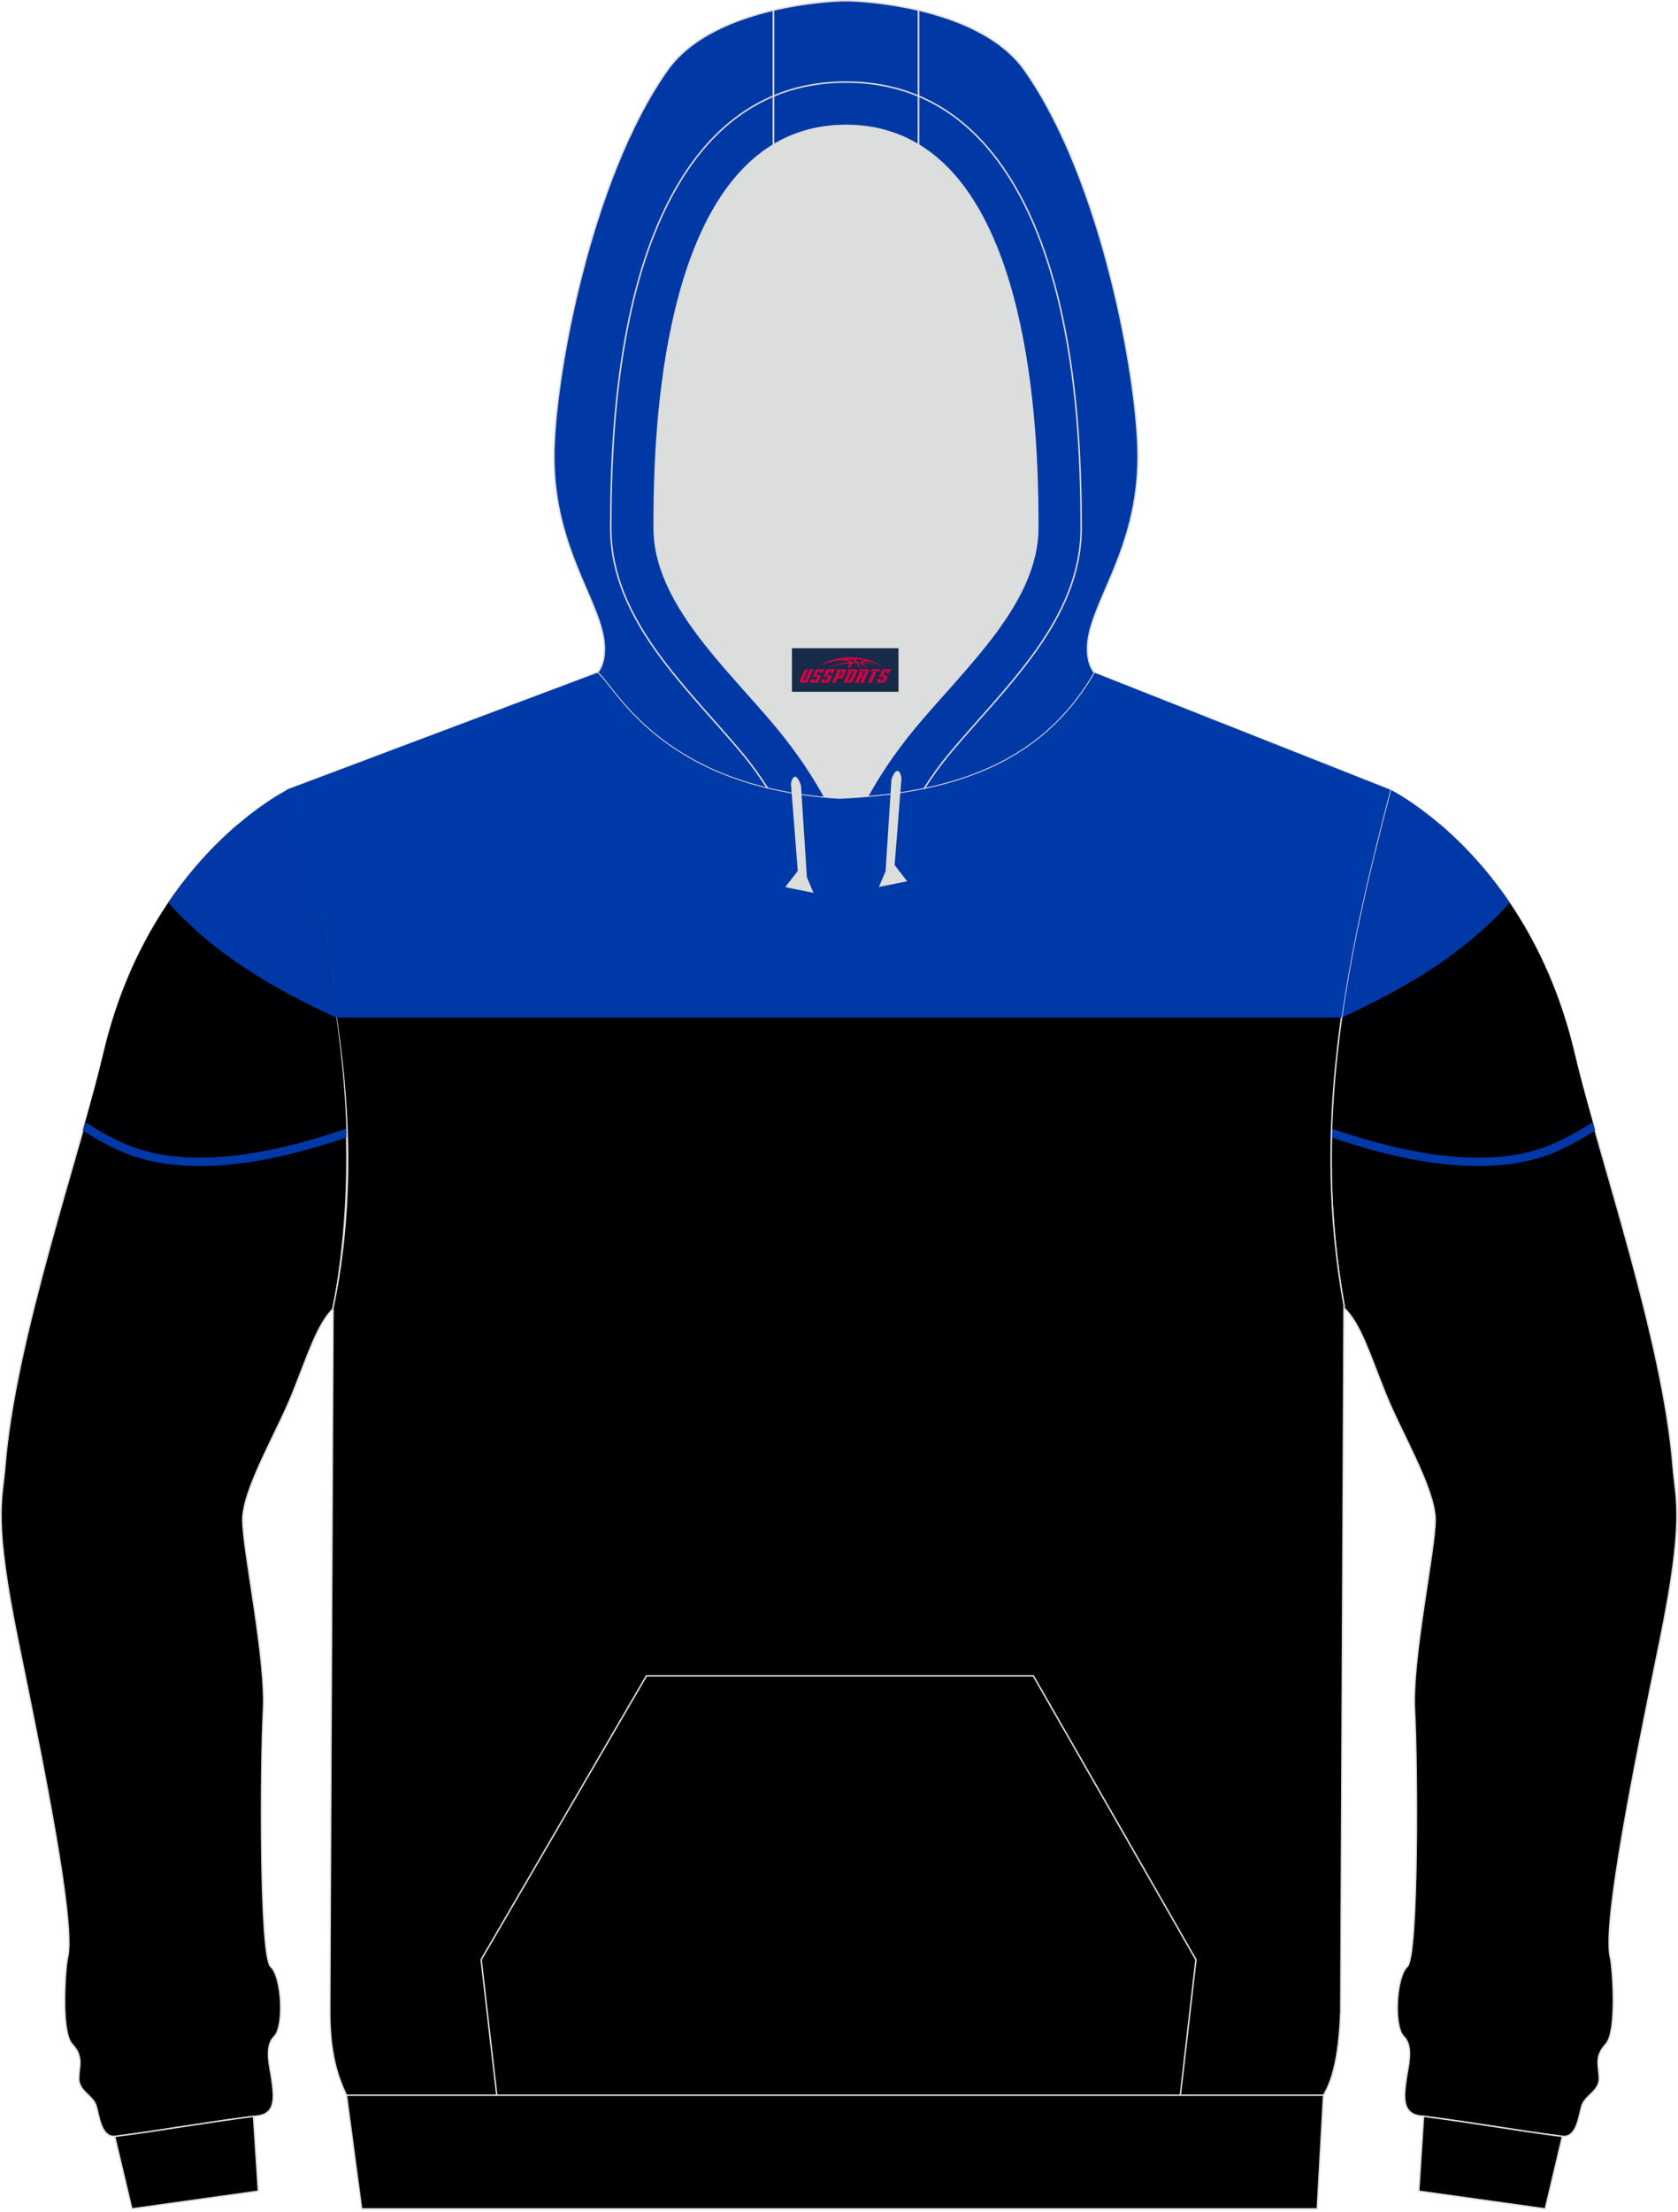
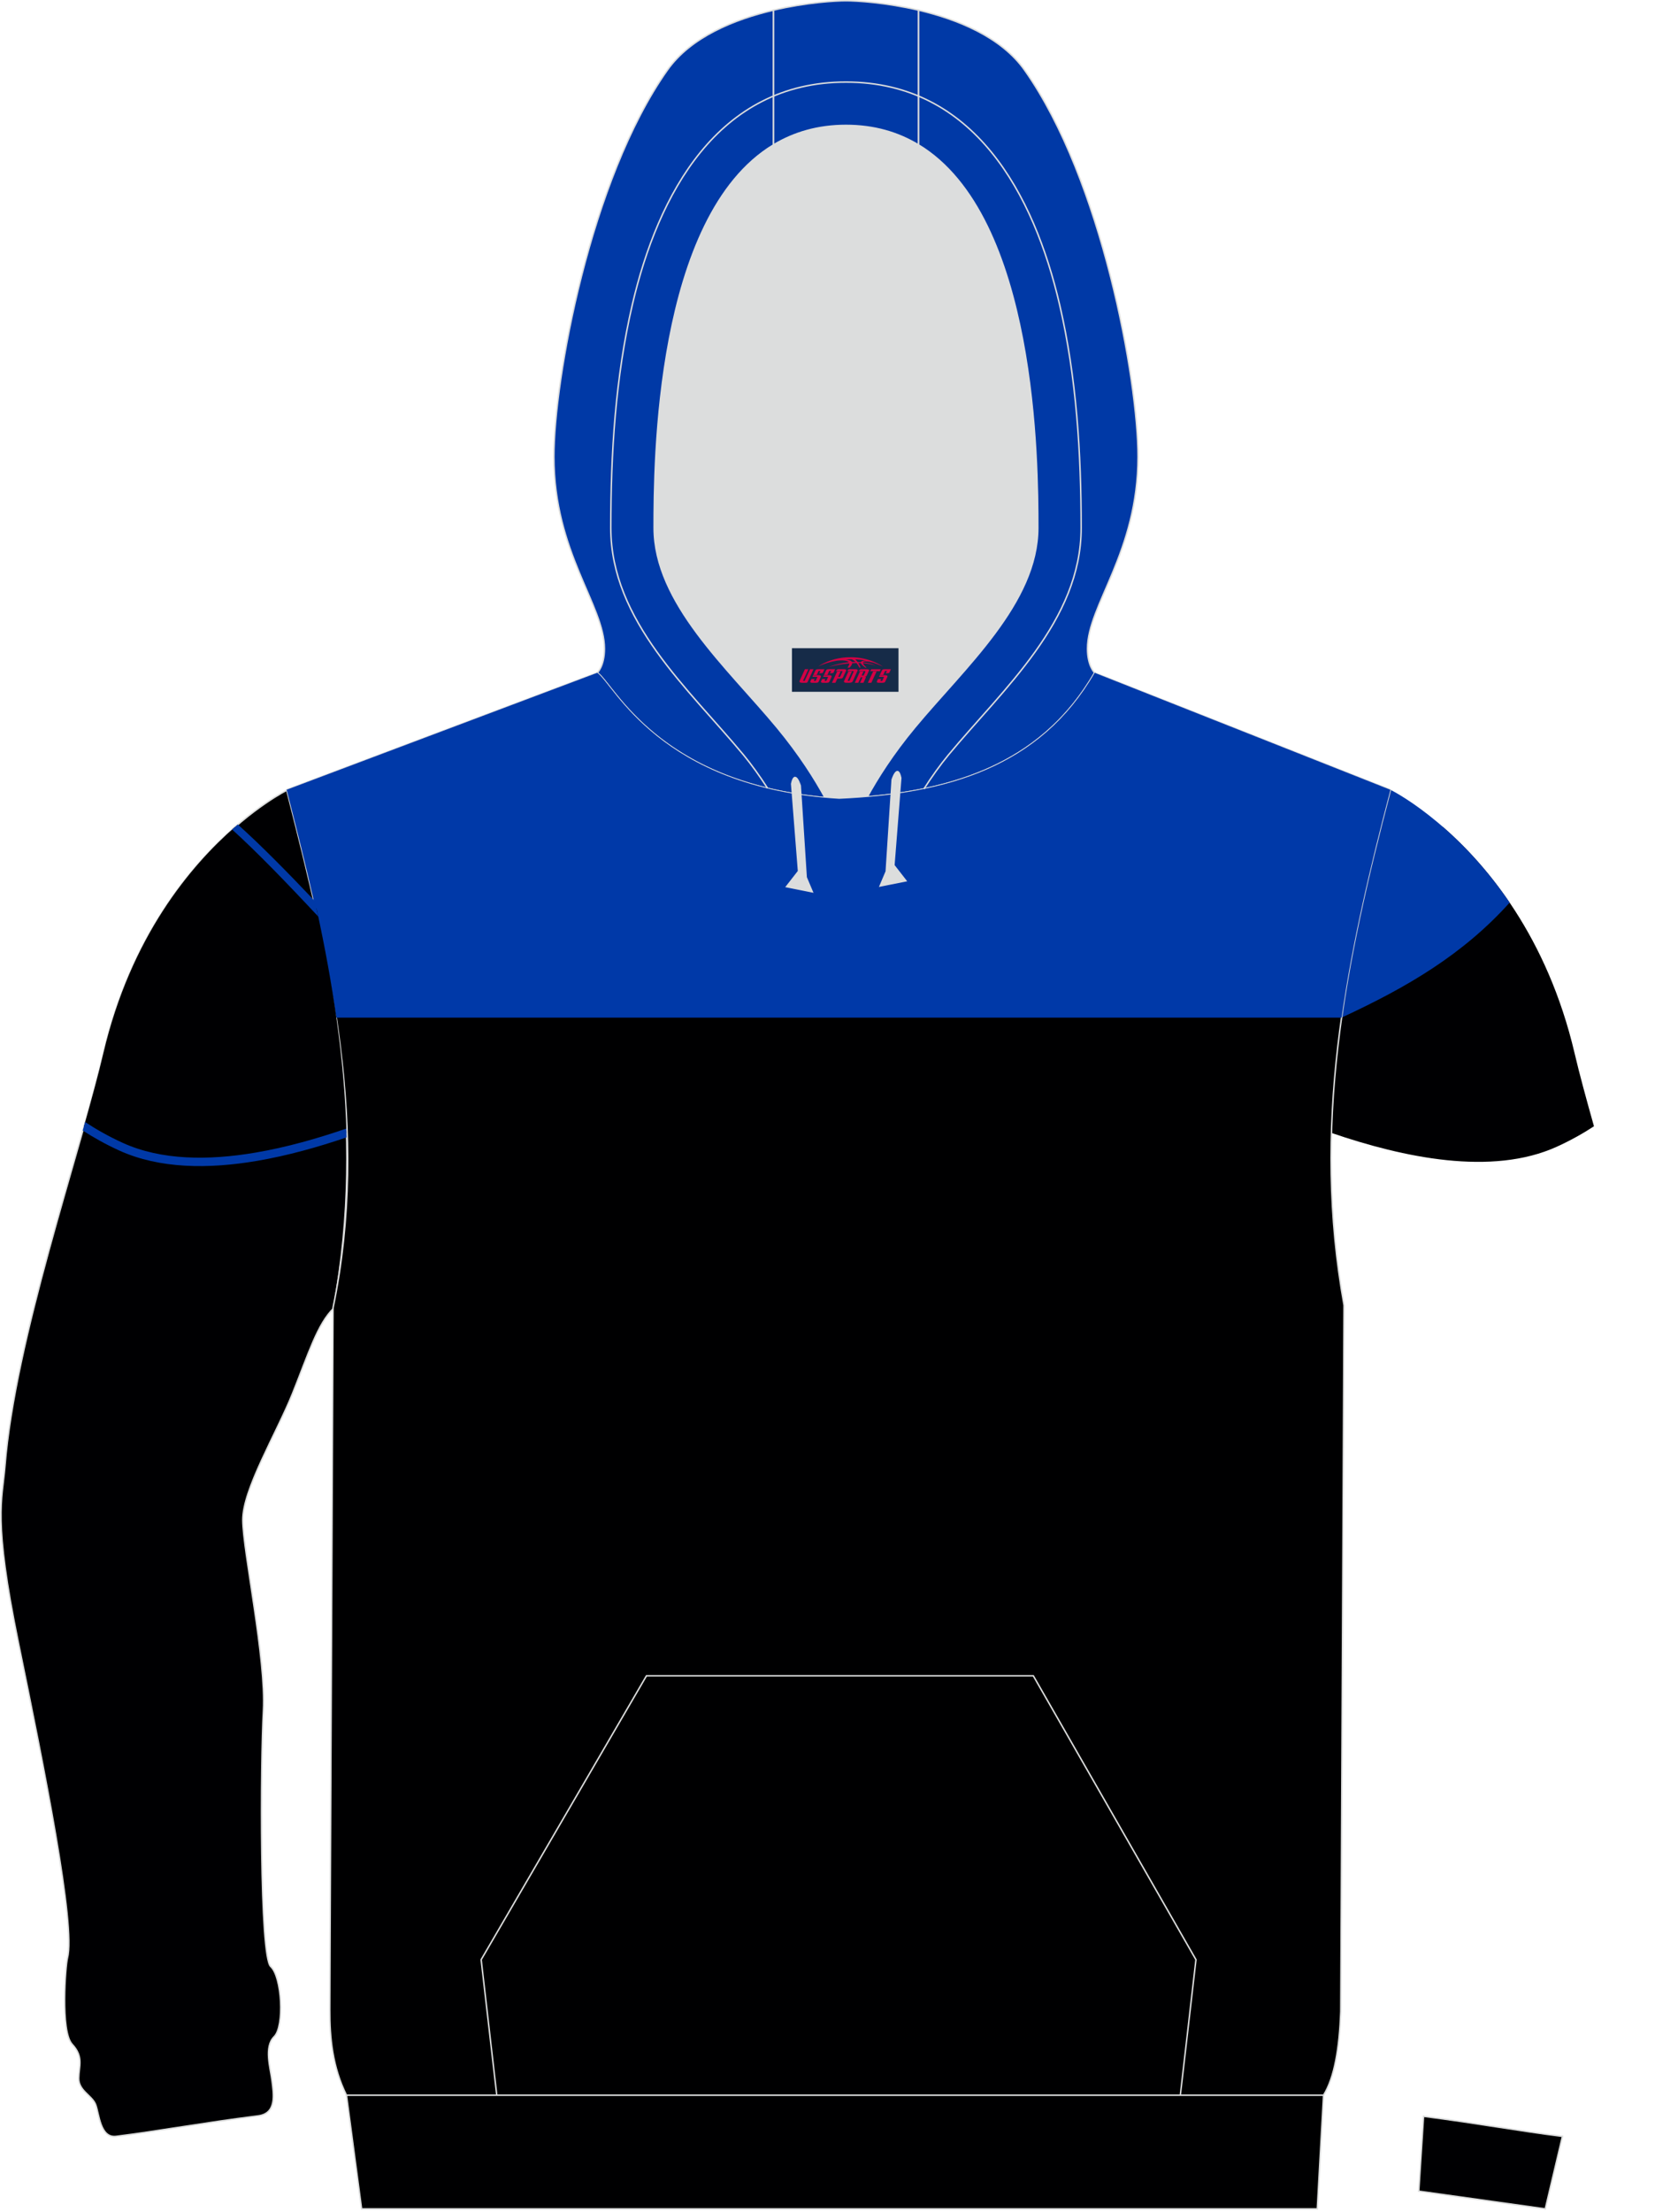
<svg xmlns="http://www.w3.org/2000/svg" version="1.1" id="图层_1" x="0px" y="0px" width="378px" height="498px" viewBox="0 0 378 498" enable-background="new 0 0 378 498" xml:space="preserve">
  <g>
-     <path fill="#000002" stroke="#DCDDDD" stroke-width="0.335" stroke-miterlimit="22.926" d="M373.85,369.85    c-5.74,27.97-12.99,63.78-11.05,71.05c0.42,1.57,1.63,16.46-1.05,19.36s-1.51,4.93-1.49,7.71c0.02,2.78-2.99,3.83-3.8,5.86    s-0.99,7.65-4.63,7.19c-9.56-1.19-20.2-3.14-31.97-4.61c-4.28-0.53-3.51-4.91-3.15-7.87c0.37-2.96,1.86-7.65-0.49-9.98    c-2.35-2.33-1.74-13.49,0.79-15.78s2.29-46.07,1.64-57.63c-0.64-11.55,4.61-35.94,4.65-42.87s-7.6-19.55-11.19-28.48    c-3.59-8.93-5.63-15.76-9.35-19.31v-0.58c-7.24-40.08,0.02-76.57,10.45-116.07c0,0,31.12,15.23,41.48,59.31    c5.38,22.91,19.92,64.31,22.19,93.05C377.51,337.88,379.59,341.87,373.85,369.85z" />
    <path fill="#000002" d="M299.94,255.09c16.23,5.56,36.11,9.76,50.77,3.1c3.14-1.43,5.93-3,8.36-4.6    c-1.72-6.1-3.25-11.69-4.37-16.46c-6.17-26.25-19.7-42.26-29.64-50.93c-5.2,4.65-11.96,11.57-18.39,18.42    C303,221.55,300.43,238.19,299.94,255.09z" />
-     <path fill="#0039A7" d="M299.97,254.11c6.42,2.21,13.43,4.22,20.46,5.41c10.58,1.8,21.2,1.76,29.89-2.19    c3.2-1.46,6.03-3.07,8.48-4.69l0.54,1.91c-2.41,1.56-5.16,3.11-8.24,4.51c-9.08,4.12-20.07,4.18-30.98,2.33    c-6.94-1.18-13.85-3.13-20.21-5.3C299.93,255.43,299.95,254.77,299.97,254.11L299.97,254.11z M325.71,186.77    c-5.37,4.83-12.62,12.32-19.4,19.6c0.25-1.16,0.5-2.32,0.76-3.49c6.07-6.41,12.36-12.78,17.35-17.24    C324.85,186,325.28,186.38,325.71,186.77z" />
    <path fill="#0039A7" d="M302.22,229.12c14.86-6.87,27.37-14.24,37.86-25.89c-12.47-18.36-26.85-25.4-26.85-25.4    C308.61,195.32,304.61,212.23,302.22,229.12z" />
    <path fill="#000002" stroke="#DCDDDD" stroke-width="0.335" stroke-miterlimit="22.926" d="M4.14,369.85    c5.74,27.97,12.99,63.78,11.05,71.05c-0.42,1.57-1.63,16.46,1.05,19.36s1.51,4.93,1.49,7.71s2.99,3.83,3.8,5.86    s0.99,7.65,4.63,7.19c9.56-1.19,20.2-3.14,31.97-4.61c4.28-0.53,3.51-4.91,3.15-7.87c-0.37-2.96-1.86-7.65,0.49-9.98    c2.35-2.33,1.74-13.49-0.79-15.78c-2.53-2.29-2.29-46.07-1.64-57.63c0.64-11.55-4.61-35.94-4.65-42.87s7.6-19.55,11.19-28.48    c3.59-8.93,5.63-15.76,9.35-19.31v-0.58c7.24-40.08-0.02-76.57-10.45-116.07c0,0-31.12,15.23-41.48,59.31    c-5.38,22.91-19.92,64.31-22.19,93.05C0.48,337.88-1.6,341.87,4.14,369.85z" />
    <path fill="#DCDDDD" d="M201.28,178.79L201.28,178.79l-0.46,0.06L201.28,178.79L201.28,178.79z M195.38,179.44    c-2.09,0.18-4.2,0.32-6.34,0.41c-1.09-0.07-2.14-0.15-3.19-0.24c-2.27-4.19-5.74-9.71-10.8-15.81    c-11.13-13.43-27.69-28.02-27.69-44.93c0-14.42,0.19-70.15,26.89-86.25c4.61-2.78,10-4.38,16.32-4.38s11.71,1.61,16.32,4.38    c26.7,16.09,26.89,71.82,26.89,86.25c0,16.91-16.56,31.5-27.69,44.93C201.1,169.82,197.66,175.27,195.38,179.44L195.38,179.44z     M185.83,179.61c-0.35-0.03-0.69-0.06-1.03-0.1C185.14,179.54,185.48,179.58,185.83,179.61L185.83,179.61z M184.23,179.45    c-1.48-0.16-2.91-0.35-4.31-0.56v0.01C181.32,179.11,182.75,179.29,184.23,179.45z" />
    <path fill="#000002" stroke="#DCDDDD" stroke-width="0.335" stroke-miterlimit="22.926" d="M348.1,497.35l-28.5-3.99l1.08-16.85    c11.44,1.46,21.81,3.34,31.15,4.5c0.05,0.01,0.09,0.01,0.14,0.01l0,0l0,0L348.1,497.35z" />
-     <path fill="#000002" stroke="#DCDDDD" stroke-width="0.335" stroke-miterlimit="22.926" d="M29.7,497.35l28.5-3.99l-1.09-16.84    c-11.44,1.46-21.8,3.33-31.14,4.5c-0.05,0.01-0.09,0.01-0.14,0.01l0,0l0,0L29.7,497.35z" />
    <path fill="#0039A6" stroke="#DCDDDD" stroke-width="0.335" stroke-miterlimit="22.926" d="M206.89,2.28    c8.74,2.05,18.62,6,23.92,13.51c17.44,24.7,25.56,69.85,25.56,87.02c0,21.56-11.39,33.44-11.39,43.25c0,3.85,1.55,5.36,1.62,5.42    c-11.26,19.49-29.88,26.11-51.22,27.95c2.28-4.17,5.71-9.62,10.71-15.64c11.13-13.43,27.69-28.02,27.69-44.93    c0-14.42-0.19-70.15-26.89-86.25V2.28L206.89,2.28z M174.25,32.62c-26.7,16.09-26.89,71.82-26.89,86.25    c0,16.91,16.56,31.5,27.69,44.93c5.06,6.11,8.52,11.62,10.8,15.81c-37.93-3.45-47.61-25.57-51.31-28.12c0,0,1.62-1.49,1.62-5.42    c0-9.81-11.39-21.69-11.39-43.25c0-17.17,8.11-62.32,25.56-87.02c5.3-7.51,15.18-11.47,23.92-13.51V32.62z" />
    <path fill="#0039A6" stroke="#DCDDDD" stroke-width="0.335" stroke-miterlimit="22.926" d="M206.89,2.28v30.34    c-4.61-2.78-10-4.38-16.32-4.38s-11.71,1.61-16.32,4.38V2.28c7.44-1.75,14.06-2.11,16.32-2.11C192.83,0.17,199.45,0.54,206.89,2.28    z" />
    <path fill="#000001" stroke="#DCDDDD" stroke-width="0.335" stroke-miterlimit="22.926" d="M64.57,177.82l69.97-26.33    c3.81,2.62,13.92,25.9,54.5,28.37c23.97-1.09,45.2-6.96,57.56-28.37l66.62,26.34c-10.43,39.5-17.69,75.99-10.45,116.07    l-0.74,159.01c-0.3,8.2-1.4,14.86-3.89,18.85H78.05c-3.13-6.33-3.78-12.82-3.76-19.23c0.01-4.1,0.03-8.21,0.05-12.31l0.68-145.74    C83.39,254.15,74.32,215.83,64.57,177.82z" />
    <path fill="#0039A8" d="M302.22,229.13H75.74c-2.59-17.27-6.81-34.32-11.17-51.31l69.97-26.33c3.81,2.62,13.92,25.9,54.5,28.37    c23.97-1.09,45.2-6.96,57.56-28.37l66.62,26.34C308.61,195.33,304.61,212.24,302.22,229.13z" />
    <path fill="#DCDDDD" stroke="#DCDDDD" stroke-width="0.335" stroke-miterlimit="22.926" d="M202.91,175.17l-1.55,19.67l2.71,3.48    l-5.8,1.16l1.38-3.26l1.33-20.66C200.98,175.56,202.2,171.73,202.91,175.17z" />
    <path fill="#DCDDDD" stroke="#DCDDDD" stroke-width="0.335" stroke-miterlimit="22.926" d="M178.34,176.49l1.55,19.67l-2.71,3.48    l5.8,1.16l-1.38-3.26l-1.33-20.66C180.27,176.88,179.06,173.05,178.34,176.49z" />
    <polygon fill="#000001" stroke="#DCDDDD" stroke-width="0.335" stroke-miterlimit="22.926" points="78.05,471.76 298.15,471.76     296.74,497.35 81.46,497.35  " />
    <path fill="none" stroke="#DCDDDD" stroke-width="0.335" stroke-miterlimit="22.926" d="M172.92,177.5    c-1.77-2.75-3.62-5.32-5.4-7.48c-12.35-14.9-29.93-30.2-29.93-51.15c0-16.81,1.04-33.89,4.86-50.3    c5.77-24.75,19.2-50.09,48.12-50.09 M208.13,177.64c1.79-2.8,3.67-5.42,5.49-7.62c12.35-14.9,29.93-30.2,29.93-51.15    c0-16.81-1.04-33.89-4.86-50.3c-5.77-24.75-19.2-50.09-48.12-50.09" />
    <polyline fill="none" stroke="#DCDDDD" stroke-width="0.335" stroke-miterlimit="22.926" points="111.91,471.76 108.39,441.24     145.63,377.32 232.77,377.32 269.41,441.24 265.89,471.76  " />
    <path fill="#000002" d="M78.05,255.09c-16.23,5.56-36.11,9.76-50.77,3.1c-3.14-1.43-5.93-3-8.36-4.6    c1.72-6.1,3.25-11.69,4.37-16.46c6.17-26.25,19.7-42.26,29.64-50.93c5.2,4.65,11.96,11.57,18.39,18.42    C74.99,221.55,77.56,238.19,78.05,255.09z" />
    <path fill="#0039A7" d="M78.01,254.11c-6.42,2.21-13.43,4.22-20.46,5.41c-10.58,1.8-21.2,1.76-29.89-2.19    c-3.2-1.46-6.03-3.07-8.48-4.69l-0.54,1.91c2.41,1.56,5.16,3.11,8.24,4.51c9.08,4.12,20.07,4.18,30.98,2.33    c6.94-1.18,13.85-3.13,20.21-5.3C78.05,255.43,78.04,254.77,78.01,254.11L78.01,254.11z M52.28,186.77    c5.37,4.83,12.62,12.32,19.4,19.6c-0.25-1.16-0.5-2.32-0.76-3.49c-6.07-6.41-12.36-12.78-17.35-17.24    C53.14,186,52.71,186.38,52.28,186.77z" />
-     <path fill="#0039A7" d="M75.77,229.12c-14.86-6.87-27.37-14.24-37.86-25.89c12.47-18.36,26.85-25.4,26.85-25.4    C69.38,195.32,73.38,212.23,75.77,229.12z" />
  </g>
  <g id="tag_logo">
    <rect y="145.95" fill="#162B48" width="24" height="9.818" x="178.4" />
    <g>
      <path fill="#D30044" d="M194.36,149.14l0.005-0.011c0.131-0.311,1.085-0.262,2.351,0.071c0.715,0.24,1.44,0.54,2.193,0.9    c-0.218-0.147-0.447-0.289-0.682-0.42l0.011,0.005l-0.011-0.005c-1.478-0.845-3.218-1.418-5.1-1.62    c-1.282-0.115-1.658-0.082-2.411-0.055c-2.449,0.142-4.68,0.905-6.458,2.095c1.26-0.638,2.722-1.075,4.195-1.336    c1.467-0.18,2.476-0.033,2.771,0.344c-1.691,0.175-3.469,0.633-4.555,1.075c1.156-0.338,2.967-0.665,4.647-0.813    c0.016,0.251-0.115,0.567-0.415,0.96h0.475c0.376-0.382,0.584-0.725,0.595-1.004c0.333-0.022,0.66-0.033,0.971-0.033    C193.19,149.58,193.4,149.93,193.6,150.32h0.262c-0.125-0.344-0.295-0.687-0.518-1.036c0.207,0,0.393,0.005,0.567,0.011    c0.104,0.267,0.496,0.66,1.058,1.025h0.245c-0.442-0.365-0.753-0.753-0.835-1.004c1.047,0.065,1.696,0.224,2.885,0.513    C196.18,149.4,195.44,149.23,194.36,149.14z M191.92,149.05c-0.164-0.295-0.655-0.485-1.402-0.551    c0.464-0.033,0.922-0.055,1.364-0.055c0.311,0.147,0.589,0.344,0.84,0.589C192.46,149.03,192.19,149.04,191.92,149.05z M193.9,149.1c-0.224-0.016-0.458-0.027-0.715-0.044c-0.147-0.202-0.311-0.398-0.502-0.6c0.082,0,0.164,0.005,0.24,0.011    c0.72,0.033,1.429,0.125,2.138,0.273C194.39,148.7,194.01,148.86,193.9,149.1z" />
      <path fill="#D30044" d="M181.32,150.68L180.15,153.23C179.97,153.6,180.24,153.74,180.72,153.74l0.873,0.005    c0.115,0,0.251-0.049,0.327-0.175l1.342-2.891H182.48L181.26,153.31H181.09c-0.147,0-0.185-0.033-0.147-0.125l1.156-2.504H181.32L181.32,150.68z M183.18,152.03h1.271c0.36,0,0.584,0.125,0.442,0.425L184.42,153.49C184.32,153.71,184.05,153.74,183.82,153.74H182.9c-0.267,0-0.442-0.136-0.349-0.333l0.235-0.513h0.742L183.35,153.27C183.33,153.32,183.37,153.33,183.43,153.33h0.18    c0.082,0,0.125-0.016,0.147-0.071l0.376-0.813c0.011-0.022,0.011-0.044-0.055-0.044H183.01L183.18,152.03L183.18,152.03z M184,151.96h-0.78l0.475-1.025c0.098-0.218,0.338-0.256,0.578-0.256H185.72L185.33,151.52L184.55,151.64l0.262-0.562H184.52c-0.082,0-0.12,0.016-0.147,0.071L184,151.96L184,151.96z M185.59,152.03L185.42,152.4h1.069c0.06,0,0.06,0.016,0.049,0.044    L186.16,153.26C186.14,153.31,186.1,153.33,186.02,153.33H185.84c-0.055,0-0.104-0.011-0.082-0.06l0.175-0.376H185.19L184.96,153.41C184.86,153.6,185.04,153.74,185.31,153.74h0.916c0.24,0,0.502-0.033,0.605-0.251l0.475-1.031c0.142-0.3-0.082-0.425-0.442-0.425H185.59L185.59,152.03z M186.4,151.96l0.371-0.818c0.022-0.055,0.06-0.071,0.147-0.071h0.295L186.95,151.63l0.791-0.115l0.387-0.845H186.68c-0.24,0-0.48,0.038-0.578,0.256L185.63,151.96L186.4,151.96L186.4,151.96z M188.8,152.42h0.278c0.087,0,0.153-0.022,0.202-0.115    l0.496-1.075c0.033-0.076-0.011-0.12-0.125-0.12H188.25l0.431-0.431h1.522c0.355,0,0.485,0.153,0.393,0.355l-0.676,1.445    c-0.06,0.125-0.175,0.333-0.644,0.327l-0.649-0.005L188.19,153.74H187.41l1.178-2.558h0.785L188.8,152.42L188.8,152.42z     M191.39,153.23c-0.022,0.049-0.06,0.076-0.142,0.076h-0.191c-0.082,0-0.109-0.027-0.082-0.076l0.944-2.051h-0.785l-0.987,2.138    c-0.125,0.273,0.115,0.415,0.453,0.415h0.72c0.327,0,0.649-0.071,0.769-0.322l1.085-2.384c0.093-0.202-0.06-0.355-0.415-0.355    h-1.533l-0.431,0.431h1.38c0.115,0,0.164,0.033,0.131,0.104L191.39,153.23L191.39,153.23z M194.11,152.1h0.278    c0.087,0,0.158-0.022,0.202-0.115l0.344-0.753c0.033-0.076-0.011-0.12-0.125-0.12h-1.402l0.425-0.431h1.527    c0.355,0,0.485,0.153,0.393,0.355l-0.529,1.124c-0.044,0.093-0.147,0.18-0.393,0.18c0.224,0.011,0.256,0.158,0.175,0.327    l-0.496,1.075h-0.785l0.54-1.167c0.022-0.055-0.005-0.087-0.104-0.087h-0.235L193.34,153.74h-0.785l1.178-2.558h0.785L194.11,152.1L194.11,152.1z M196.68,151.19L195.5,153.74h0.785l1.184-2.558H196.68L196.68,151.19z M198.19,151.12l0.202-0.431h-2.1l-0.295,0.431    H198.19L198.19,151.12z M198.17,152.03h1.271c0.36,0,0.584,0.125,0.442,0.425l-0.475,1.031c-0.104,0.218-0.371,0.251-0.605,0.251    h-0.916c-0.267,0-0.442-0.136-0.349-0.333l0.235-0.513h0.742L198.34,153.27c-0.022,0.049,0.022,0.06,0.082,0.06h0.18    c0.082,0,0.125-0.016,0.147-0.071l0.376-0.813c0.011-0.022,0.011-0.044-0.049-0.044h-1.069L198.17,152.03L198.17,152.03z     M198.98,151.96H198.2l0.475-1.025c0.098-0.218,0.338-0.256,0.578-0.256h1.451l-0.387,0.845l-0.791,0.115l0.262-0.562h-0.295    c-0.082,0-0.12,0.016-0.147,0.071L198.98,151.96z" />
    </g>
  </g>
</svg>